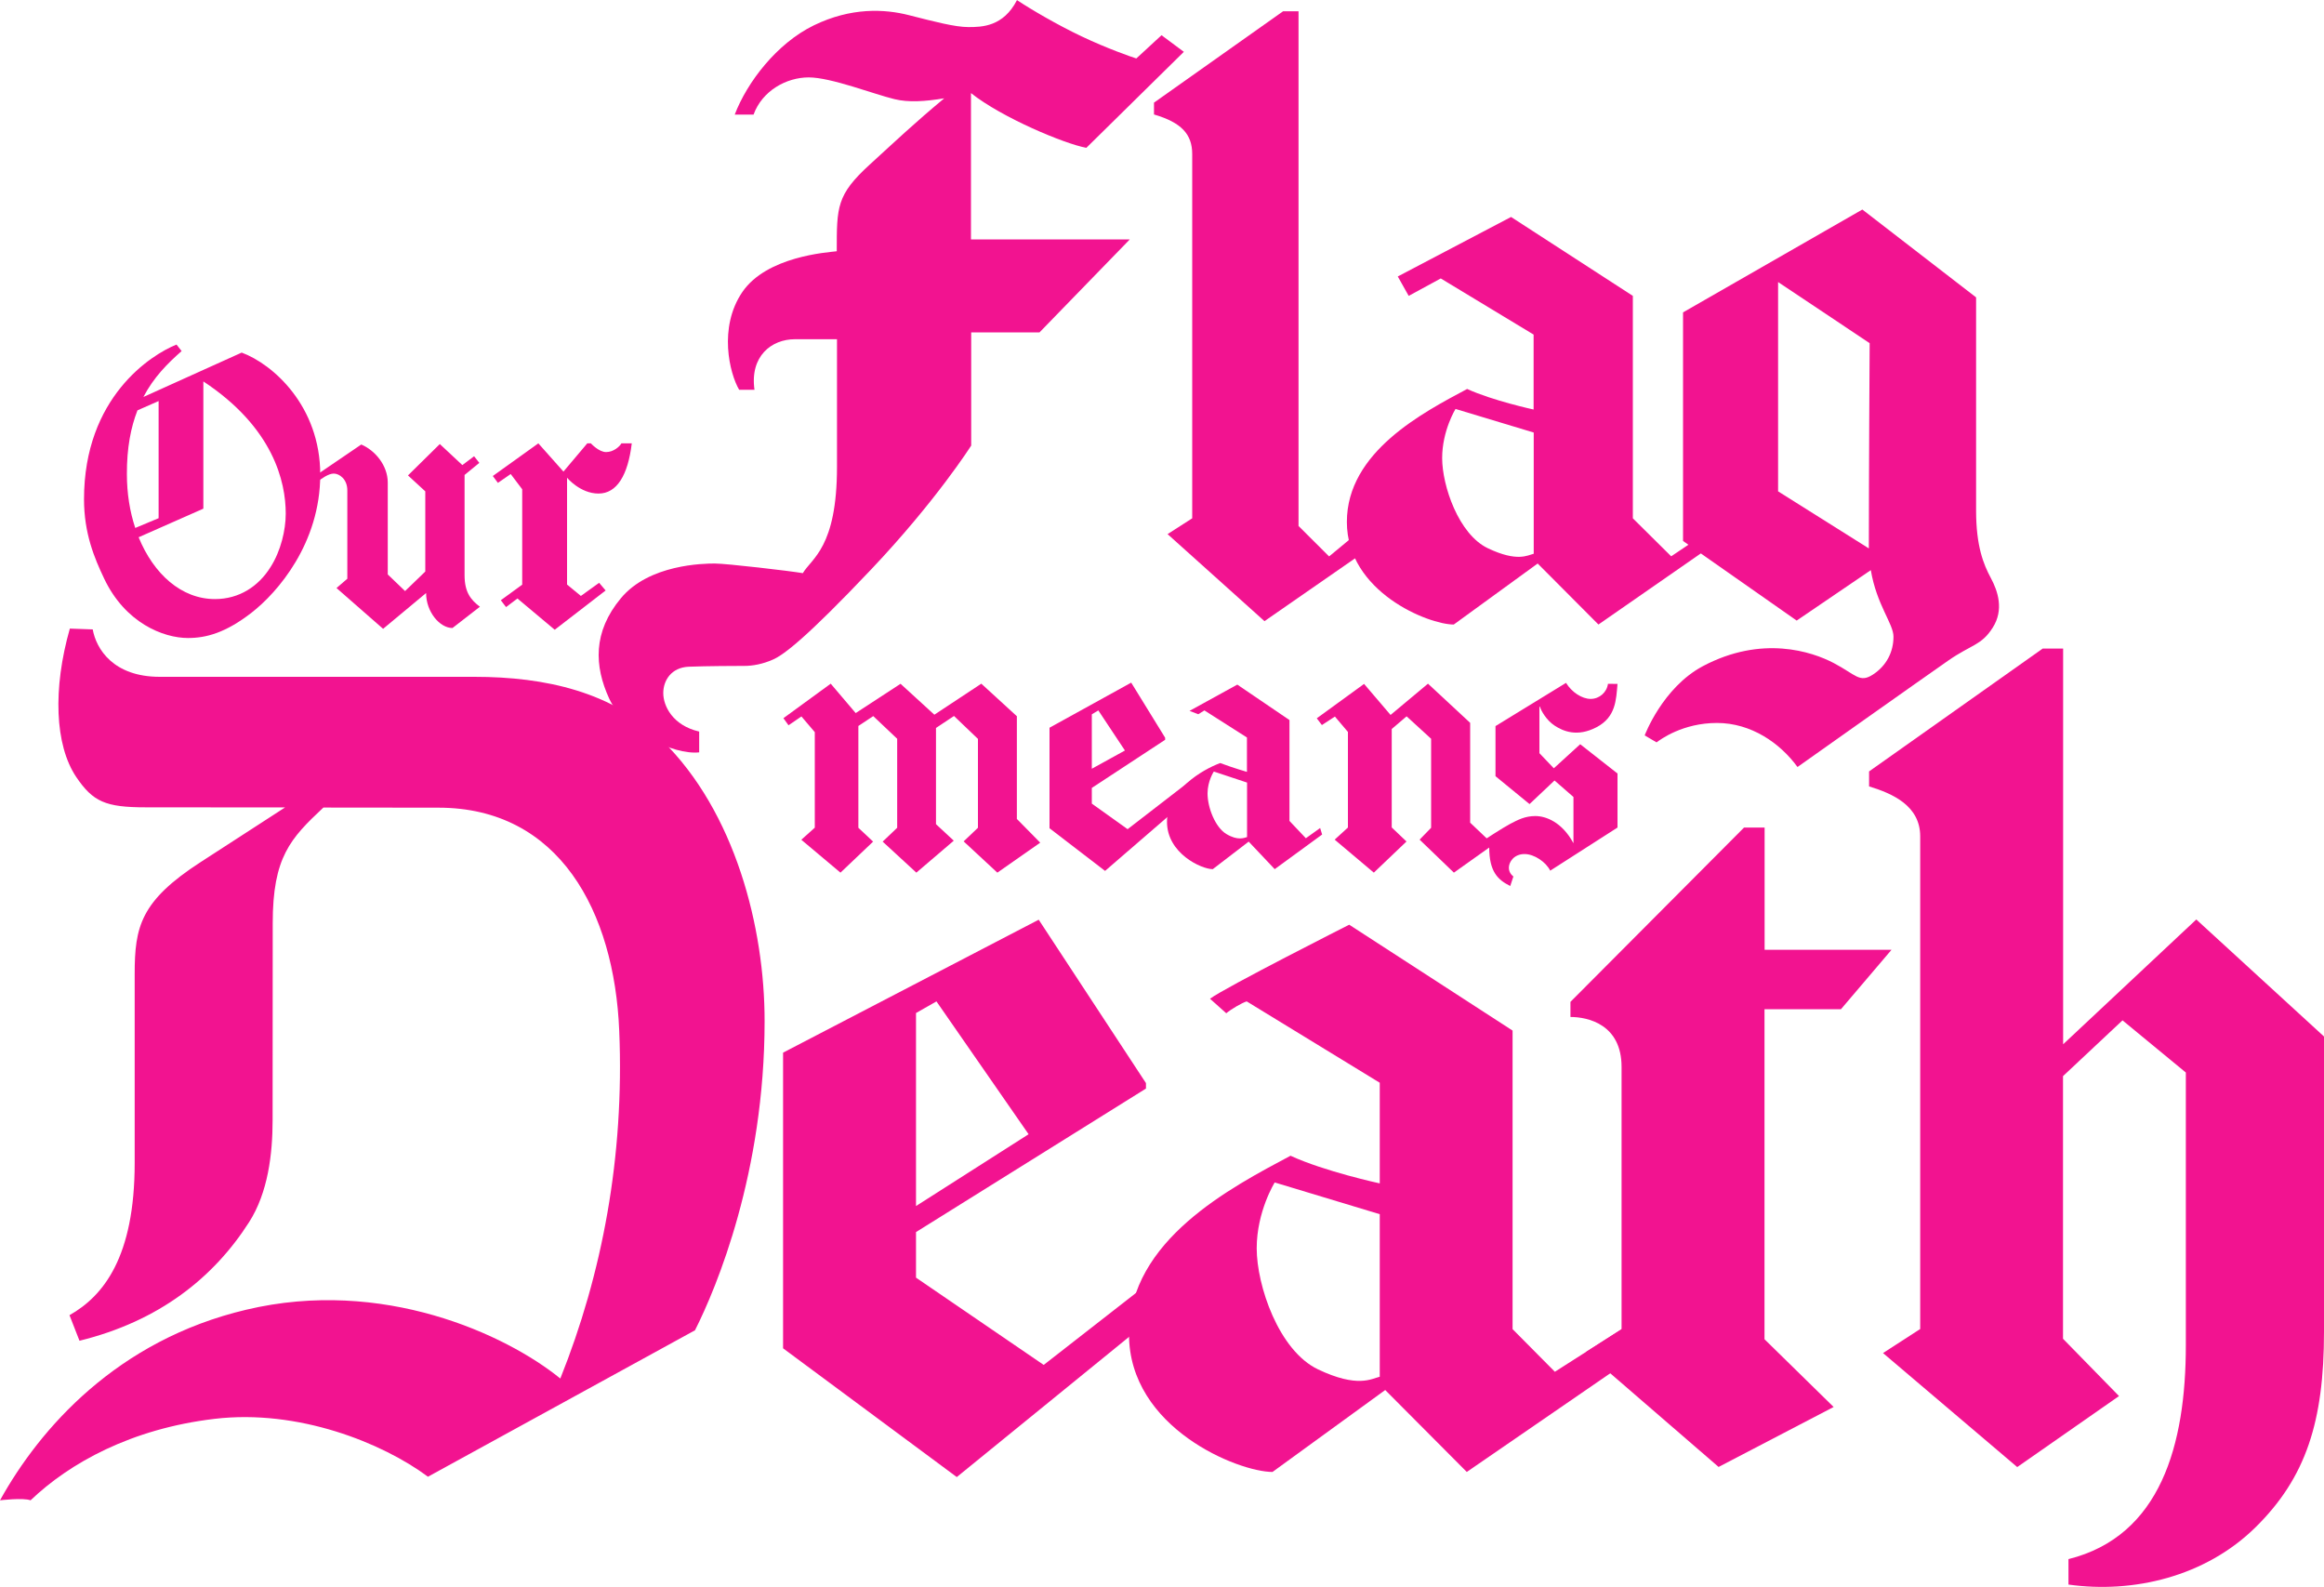
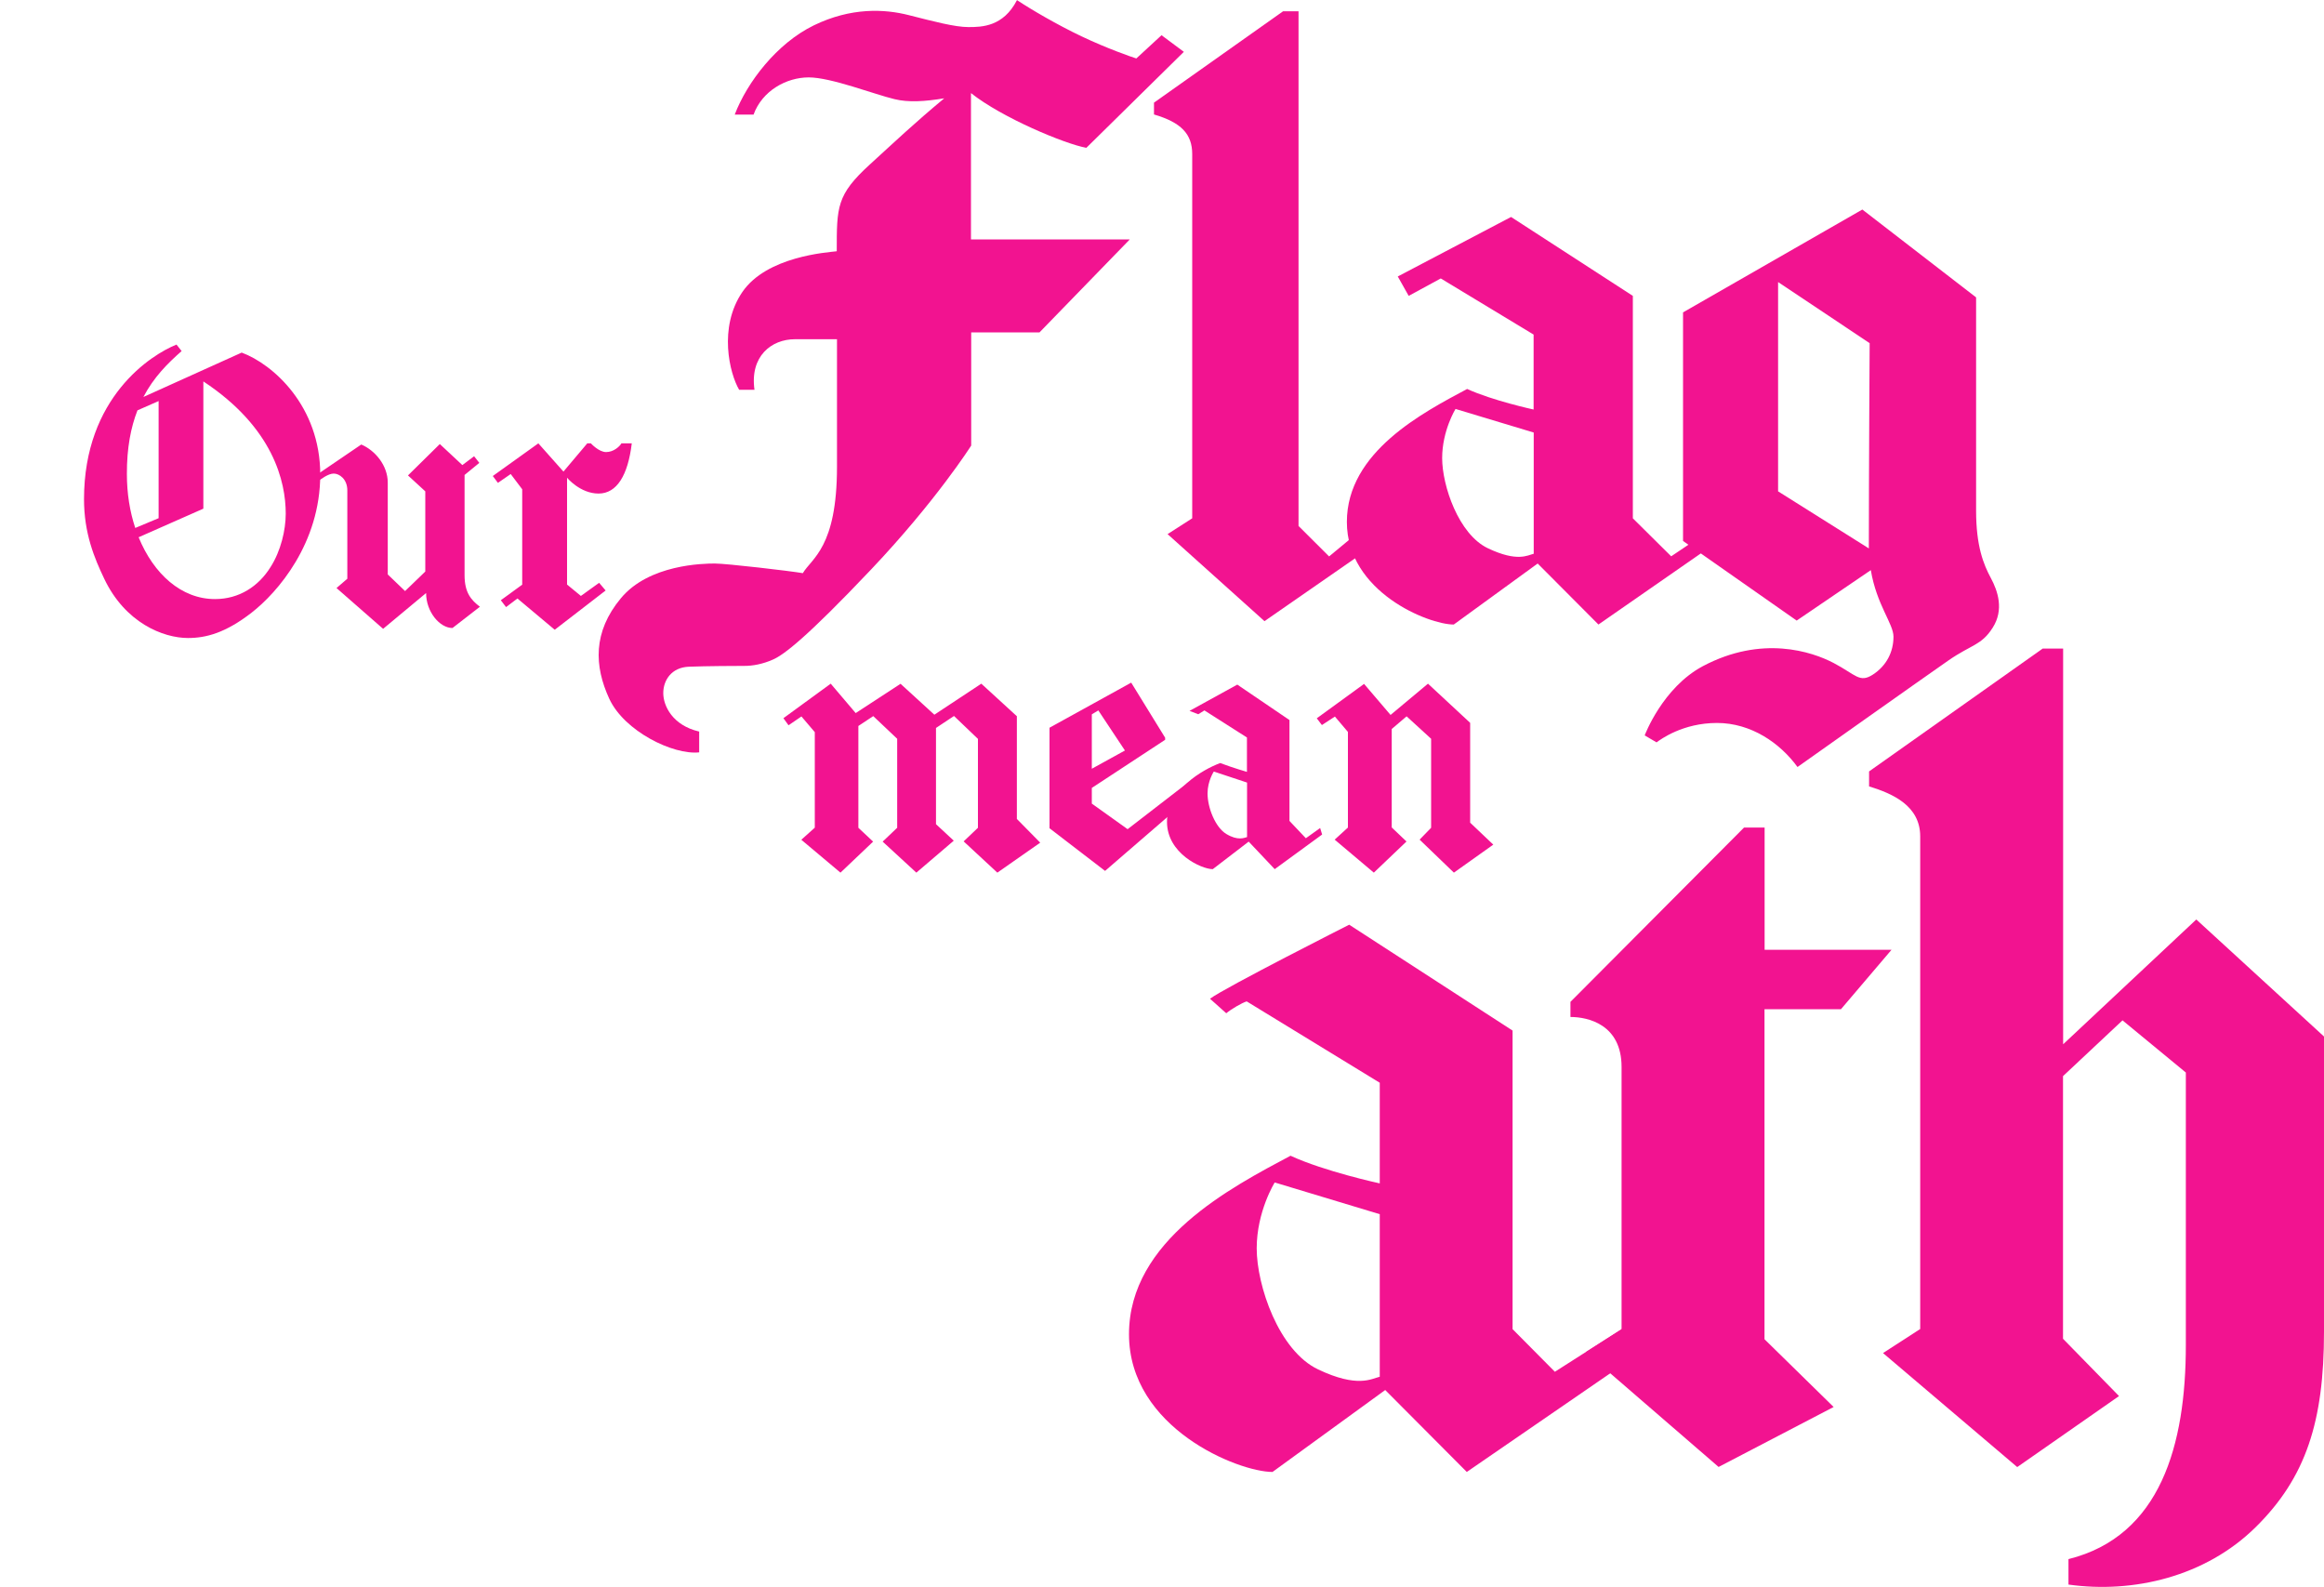
<svg xmlns="http://www.w3.org/2000/svg" width="2000" height="1365.4" xml:space="preserve">
  <style>.st0{fill:#f21390}</style>
  <path class="st0" d="m208 303.4-84.6 38.2c8.9-17 20.9-29 32.9-39.5l-4.4-5.6c-21.8 8.7-79.6 45.4-79.6 133.1 0 29.3 8.9 50.6 17.4 68.4 18 37.9 50.7 51 72.1 51 15.5 0 32.3-4.4 54.7-21.8 22.4-17.4 59.1-59.7 59.1-118.8s-40.8-95.1-67.6-105zm-89.7 49.7 18.2-8v100.8l-20.1 8.4c-4.7-14.1-7.2-29.8-7.2-46.3-.1-22.6 3.4-40.3 9.1-54.9zM185 515.5c-28.9 0-52.8-21.6-65.7-53.2l55.7-24.6V328.2c60.3 39.8 70.9 86.4 70.9 113.8 0 14-4.2 32.1-13.1 46-10.3 16.5-26.9 27.5-47.8 27.5z" />
  <path class="st0" d="m272.7 408.5 38.2-26c11.8 5 22.8 17.9 22.8 32.8v79l14.9 14.3 17.4-16.8v-69l-14.9-13.7 27.4-27 19.4 18.1 10.1-7.6 4.5 5.7-12.7 10.4v86.2c0 15.1 5.6 21.4 13.2 27.2l-23.6 18.3c-10.9 0-22.7-13.8-22.7-30.1l-37 30.8-40.1-35.1 9.3-8v-76c0-9.9-7-14.5-11.7-14.5-4.7 0-11 4.8-13.2 6.4 0-2.1-1.3-5.4-1.3-5.4zm151.4 1.1 39.2-28.1 21.6 24.3 20.5-24.3h3.1s6.8 7.5 13.1 7.5 11.5-4.6 13.2-7.5h8.9c-3.3 27.4-12.8 43.2-28.6 43.2S488 411.1 488 411.1V503l11.9 9.8 15.7-11.3 5.6 6.6-43.8 33.8-32.1-26.9-9.8 7.4-4.5-5.9 18.4-13.4V421l-9.9-13.1-11 7.6-4.4-5.9zM835.6 80.1c26.7 21.2 80.6 43.7 99.3 47.1l83.9-82.6-19.2-14.3-21.7 20c-3.9-1.2-25-8.5-47.3-19.1-21-10-43-22.9-55.4-31.1C863.4 23 845 23.3 833.4 23.3c-11.6 0-29.7-4.8-51-10.2-21.3-5.5-50.1-6.8-82 8.7s-57.5 49-68.1 76.8h16.2c7.5-20.6 28.3-32 47.5-32s56.2 14.5 73.7 18.7c12.2 3 26.4 2 42.9-.7-26.2 21.8-41.4 36.3-64.1 57-28.6 26.1-28.4 36.4-28.4 74.6-8.4 1-60.2 4.4-81.2 35-20.9 30.6-11 70.3-2.8 84.2h13.2c-4.1-28.9 14.6-43.5 34.8-43.5h36.2v109.8c0 69.5-21.8 78.6-29.4 91.5-10.9-1.9-65.8-8.3-75.7-8.3s-56.7.7-80.9 29.9c-24.2 29.1-22.9 58.4-10 86.4 12.9 28 55 48.6 77.4 46.2v-17.9c-22.9-5.3-30.9-22.1-30.9-33.1s7-22.1 22-22.7c15.1-.6 41.1-.7 47.9-.7 6.8 0 15.4-1.4 24.6-5.5 9.2-4.1 28.2-18.2 84.3-77.4 56.1-59.2 86.2-106.7 86.2-106.7V286h58.8l77.7-80H835.6V80.1z" />
  <path class="st0" d="m993 88.4 111.2-78.7h13.3v442.9l26.3 26.2 22.1-18.3 9.1 13.8-86.8 60.2-83.4-74.9L1026 446V132.6c0-17.1-9.3-27.2-32.9-34.1V88.4z" />
  <path class="st0" d="m1460.1 464-21.9 14.7-33-32.7V254.6l-104.8-67.9-97.5 51.2 9.4 16.7 27.6-15 79.9 48.3v64.5s-35.4-7.7-57.2-17.7c-37.8 20.2-103.5 54.1-103.5 114.4s70.2 88.3 92 88.3l72.2-52.5 52.3 52.5 92.3-64.1-7.8-9.3zm-140.2 12.5c-5.3 1.3-14.1 7.3-39.4-4.7-25.3-12-39.4-53.9-39.4-77.6s11.5-42.3 11.5-42.3l67.3 20.3v104.3z" />
  <path class="st0" d="M1713.2 497.2c-6.2-11.5-12.6-27.3-12.6-57.7V255.9l-97.9-75.6-154.3 88.5v196.7l97.8 68.5 63.8-43.4c5 29.9 19.5 46.2 19.5 57.2 0 13.2-6 25-17.6 32.6-11.6 7.6-14.7.2-33.9-9.9-18.7-9.8-61.7-24.2-112.5 2.7-34.8 18.5-50.1 59.6-50.1 59.6l10.2 6c3.5-2.6 22.6-16.7 52-16.7s54.3 17.3 69.3 37.9c0 0 110-77.9 129.9-91.7 19.9-13.8 28.4-12.9 38.1-28.2 9.8-15.4 4.5-31.4-1.7-42.9zm-183-74.4V242.7l78.8 52.6s-.7 115.6-.7 175.2v1.4l-78.1-49.1zM674.2 618l40.7-29.7 21.5 25.3 38.6-25.2 29.1 26.6 40.4-26.7 30.6 28v88.4l20.1 20.4-36.9 25.8-29-26.9 12.3-11.7v-76.5L821 616.1l-15.5 10.3v82.8l15.3 14.2-32.2 27.5-29-26.7 12.5-11.9v-76.6l-20.6-19.5-12.8 8.5v87.6l12.7 11.9-28.1 26.7-33.7-28.3 11.6-10.4V630l-11.5-13.5-11.1 7.6zm348.4 55.2-52.2 40.3-30.8-22V678l63.1-41.4v-1.8l-29.2-47.4-70.3 38.8v86.5l47.8 36.7 74.2-64.1-2.6-12.1zm-83-58.5 5.6-3.4 22.9 34.5-28.5 15.7v-46.8z" />
  <path class="st0" d="m1136.1 712.5-12.3 8.8-14.1-14.9v-86.8l-44.9-30.5-41.1 22.6 7.5 2.9 5.3-3.3 36.6 23.3v29.6s-11.2-3.2-23-7.6c-15.3 5.6-45.8 23.5-45.8 50.6s29.6 40.7 39.4 40.7l30.9-23.7 22.4 23.7 40.8-29.8-1.7-5.6zm-62.9 7.8c-2.4.6-7.8 3.4-17.9-2.7-9.4-5.7-16.1-22.5-16.1-34.9 0-10.7 5.4-18.8 5.4-18.8l28.6 9.5v46.9zm60-102.2 40.7-29.6 22.8 26.7 32.2-26.9 36.3 33.7v85.9l19.9 18.9-33.9 24.1-29.5-28.4 9.9-10.2v-76.6l-21.1-19.3-12.8 10.9V712l12.7 12.1-28.1 26.8-33.7-28.4 11.4-10.4v-82.3l-11.2-13.2-11.2 7.3z" />
-   <path class="st0" d="M1354.1 725.6v-39.8l-16.3-14.2-21.5 20.3-29.3-24v-43.1l60.7-37.2c4.9 8 13.7 13.8 21.2 13.8s13.9-5.6 14.9-13l8.2.1c-1.2 13.7-1.4 28.6-18.1 37.3s-28.8 3.3-36-1.4c-7.2-4.7-11.8-13.1-12.6-16.2-.2-.4-.5 0-.5 0v39.9l12.4 13 22.7-20.7 32.1 25.2v46.5l-57.9 37.1c-3.7-7.5-13.8-14.3-22.1-14.3-9.2 0-13.5 6.9-13.5 11.8s3.9 7.5 3.9 7.5l-2.7 8.2c-11-5.4-18.1-12.7-18.1-33.3l-5-5.9s16.6-10.9 23.1-14.3c6.5-3.4 12.7-6.7 21.6-6.7s22.9 5 32.8 23.4zm-784.6-88.8c-42.3-41.3-99.6-54.4-161.3-54.4H137.5c-40 0-54.7-24-57.7-40.8l-19.7-.7c-14.7 51.6-13 100.2 5.5 127.7 14.4 21.3 25.2 26.1 59.8 26.1 29.5 0 71.2.1 119.9.1-22.3 14.4-49.1 31.8-72.6 47-51.8 33.5-56.8 55.7-56.8 96.3v162.6c0 81.1-27 114.6-56.1 131l8.6 22c68.4-16.8 115.4-54.2 146-102.1 16.2-25.4 20.2-58.4 20.2-87.8 0-87.3.1-107.7.1-169.4 0-56.8 15.2-72.9 43.6-99.5 31.2 0 64.5.1 99 .1 104 0 151.4 89.4 155.6 192 4.5 108.5-14.7 209.3-50.7 299.2-46.9-38.1-153.1-87.1-270.3-59.2C100.8 1153.2 34.3 1229.1 0 1291c0 0 20-2.4 26.3 0 33.5-32 86.5-61.6 158.4-70.1 71.9-8.5 144.3 20.6 183.6 49.8l229.8-126c18.7-37 59.9-136.1 59.9-265.9.1-80.5-25.3-180.3-88.5-242zm412.2 472.6-83.5 65.1-109.9-75.1v-39.2l197.9-123.5V932l-92.3-140.6-220 114.4v254.4L823.4 1271l167-135.9-8.7-25.7zM788.3 871.7l17.6-10L885.2 976l-96.9 61.8V871.7z" />
  <path class="st0" d="m1397.8 1142.3-59.7 38.1-36.4-36.7V886.8l-140.6-91.1s-106.8 54-119.8 63.7l14 12.5c4.4-3.7 13.9-9.2 17.6-10.2l114.5 70v86.6s-47.6-10.3-76.8-23.8c-50.8 27.1-139 72.6-139 153.6 0 80.9 94.2 118.5 123.5 118.5l97-70.5 70.2 70.5 151.4-104.1-15.9-20.2zm-210.5 42.4c-7.1 1.7-18.9 9.8-52.9-6.3s-52.9-72.3-52.9-104.2c0-31.9 15.5-56.7 15.5-56.7l90.4 27.3v139.9z" />
  <path class="st0" d="m1584.4 868.3 43.4-51h-109.2V712.1h-17.7l-149.4 150v13c15.4 0 44 6.6 44 43v225.7l-30.8 19.7 114.3 98.8 99-51.6-59.5-58.3v-284h65.9z" />
  <path class="st0" d="m1890.1 791.2-114.6 107.4V558.1h-17.6l-149.4 105.7v12.9c20.4 6.2 44 16.7 44 43v423.9l-32 20.7 115.5 98.1 87.6-61.1-48.2-49.3V926l51.2-48 54.5 44.9v234.6c0 85.7-21.7 164.3-101 184.1v21.9c55.7 7.8 117.8-6.7 161.1-49.4s58.8-91 58.8-168.2v-254l-109.9-100.7z" />
</svg>